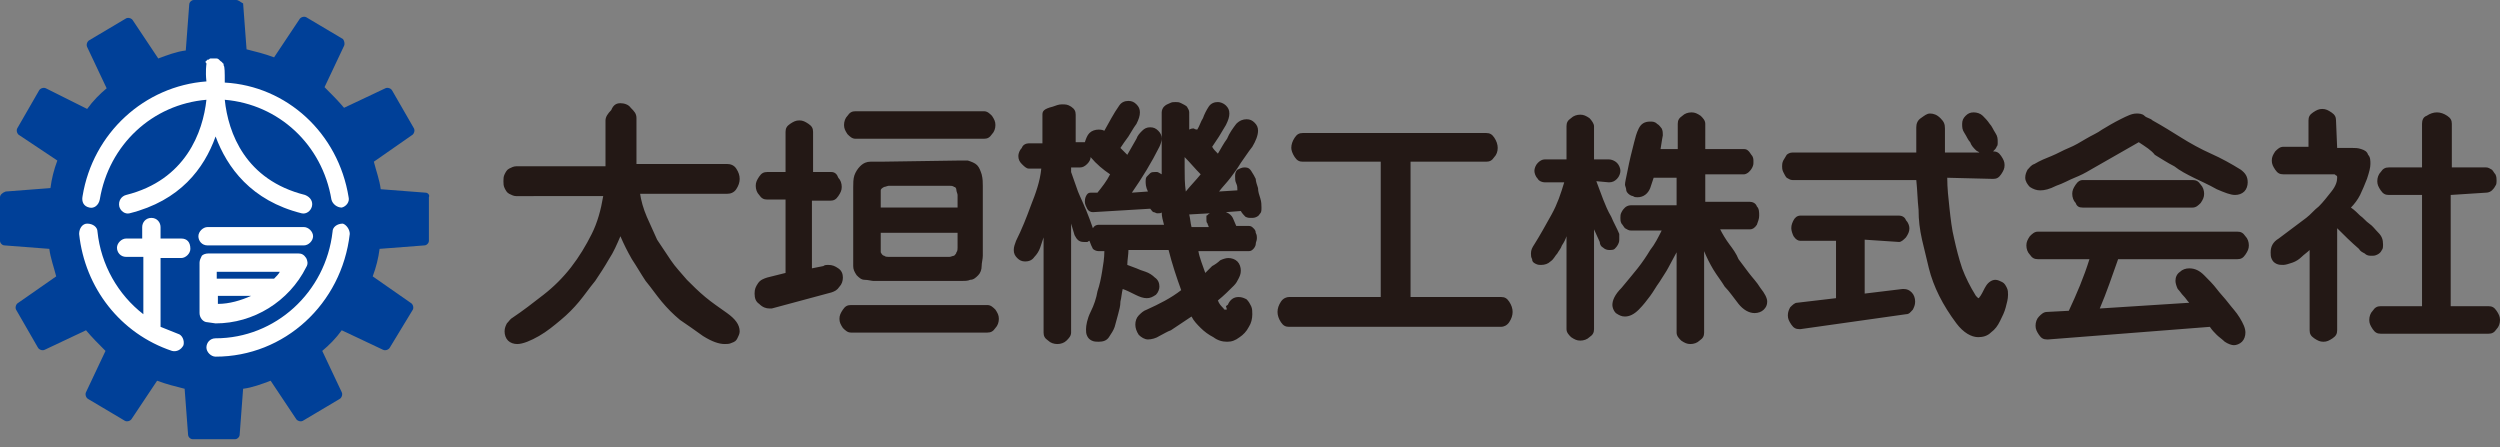
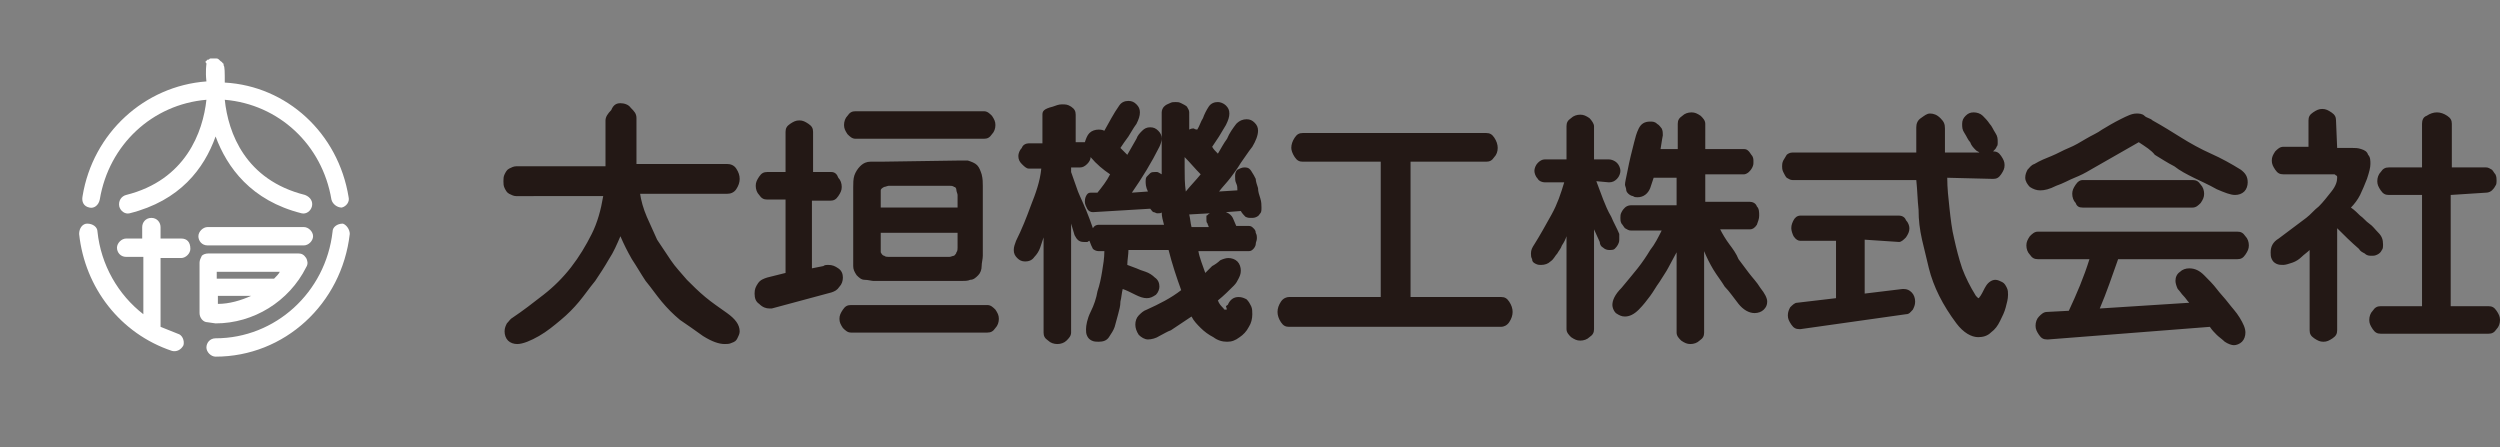
<svg xmlns="http://www.w3.org/2000/svg" version="1.1" x="0px" y="0px" viewBox="0 0 218 39" width="218" height="39" xml:space="preserve">
  <rect x="0" y="0" width="218" height="39" fill="#808080" stroke="none" />
  <style type="text/css">
	.st0{fill:#004098;}
	.st1{fill:#FFFFFF;}
	.st2{fill:#231815;}
</style>
-   <path id="Vector" class="st0" d="M37.1,16.8l-3.9-0.3c-0.1-0.8-0.4-1.6-0.6-2.4l3.3-2.3c0.2-0.1,0.3-0.4,0.2-0.6l-1.9-3.3  c-0.1-0.2-0.4-0.3-0.6-0.2l-3.6,1.7c-0.5-0.6-1.1-1.2-1.7-1.8l1.7-3.6c0.1-0.2,0-0.5-0.1-0.6l-3.2-1.9c-0.2-0.1-0.5,0-0.6,0.2  l-2.2,3.3c-0.8-0.3-1.6-0.5-2.4-0.7l-0.3-4C21,0.2,20.8,0,20.6,0h-3.7c-0.2,0-0.4,0.2-0.4,0.4l-0.3,4c-0.8,0.1-1.6,0.4-2.4,0.7  l-2.2-3.3c-0.1-0.2-0.4-0.3-0.6-0.2L7.8,3.5C7.6,3.6,7.5,3.9,7.6,4.1l1.7,3.6C8.7,8.2,8.1,8.8,7.6,9.5L4,7.7c-0.2-0.1-0.5,0-0.6,0.2  l-1.9,3.3c-0.1,0.2,0,0.5,0.2,0.6L5,14c-0.3,0.8-0.5,1.6-0.6,2.4l-3.9,0.3C0.2,16.8,0,17,0,17.2V21c0,0.2,0.2,0.4,0.4,0.4l3.9,0.3  c0.1,0.8,0.4,1.6,0.6,2.4l-3.3,2.3c-0.2,0.1-0.3,0.4-0.2,0.6l1.9,3.3c0.1,0.2,0.4,0.3,0.6,0.2l3.6-1.7c0.5,0.6,1.1,1.2,1.7,1.8  l-1.7,3.6c-0.1,0.2,0,0.5,0.2,0.6l3.2,1.9c0.2,0.1,0.5,0,0.6-0.2l2.2-3.3c0.8,0.3,1.6,0.5,2.4,0.7l0.3,4c0,0.2,0.2,0.4,0.4,0.4h3.7  c0.2,0,0.4-0.2,0.4-0.4l0.3-4c0.8-0.1,1.6-0.4,2.4-0.7l2.2,3.3c0.1,0.2,0.4,0.3,0.6,0.2l3.2-1.9c0.2-0.1,0.3-0.4,0.2-0.6l-1.7-3.6  c0.6-0.5,1.2-1.1,1.7-1.8l3.6,1.7c0.2,0.1,0.5,0,0.6-0.2L36,27c0.1-0.2,0-0.5-0.2-0.6l-3.3-2.3c0.3-0.8,0.5-1.6,0.6-2.4l3.9-0.3  c0.2,0,0.4-0.2,0.4-0.4v-3.8C37.5,17,37.3,16.8,37.1,16.8L37.1,16.8z" />
  <path class="st1" d="M30.5,20.4c-0.7,6.1-5.7,10.7-11.7,10.7c-0.4,0-0.8-0.4-0.8-0.8c0-0.4,0.3-0.8,0.8-0.8c5.2,0,9.6-4,10.2-9.3  c0-0.4,0.4-0.7,0.9-0.7C30.2,19.6,30.5,20,30.5,20.4z M7.8,18.1c0.4,0.1,0.8-0.2,0.9-0.7c0.8-4.8,4.6-8.3,9.3-8.7  c-0.3,2.8-1.8,7-7,8.3c-0.4,0.1-0.7,0.5-0.6,1c0.1,0.4,0.5,0.7,0.9,0.6c4.4-1.1,6.5-3.9,7.5-6.7c1,2.7,3.1,5.6,7.5,6.7  c0.4,0.1,0.8-0.2,0.9-0.6c0.1-0.4-0.1-0.8-0.6-1c-5.2-1.3-6.7-5.4-7-8.3c4.7,0.4,8.5,3.9,9.3,8.7c0.1,0.4,0.5,0.7,0.9,0.7  c0.4-0.1,0.7-0.5,0.6-0.9c-0.9-5.6-5.4-9.7-10.8-10c0-0.9,0-1.4-0.1-1.5c0,0,0,0,0,0c0-0.1,0-0.2-0.1-0.2c0,0,0,0,0,0  c0-0.1-0.1-0.1-0.2-0.2c0,0,0,0-0.1-0.1c0,0-0.1-0.1-0.2-0.1c0,0-0.1,0-0.1,0c0,0,0,0,0,0c0,0-0.1,0-0.1,0c0,0-0.1,0-0.1,0  c0,0,0,0-0.1,0c0,0-0.1,0-0.1,0c-0.1,0-0.1,0-0.2,0.1c0,0,0,0-0.1,0c-0.1,0.1-0.1,0.1-0.2,0.2c0,0,0,0,0,0C18,5.5,18,5.5,18,5.6  c0,0,0,0,0,0h0c0,0-0.1,0.6,0,1.5c-5.4,0.4-9.9,4.5-10.8,10h0C7.1,17.6,7.3,18,7.8,18.1z M18.1,28.1c-0.4,0-0.7-0.4-0.7-0.8l0-2.1  c0,0,0-0.1,0-0.1c0,0,0-0.1,0-0.1l0-2.1c0-0.2,0.1-0.4,0.2-0.6c0.1-0.1,0.3-0.2,0.6-0.2l0,0H26c0.3,0,0.5,0.1,0.7,0.4  c0.1,0.2,0.2,0.5,0,0.8c-1.5,3-4.6,4.9-7.9,4.9L18.1,28.1z M19,26.5c1,0,2-0.3,2.9-0.7H19C19,26.1,19,26.3,19,26.5z M18.9,23.7  c0,0.2,0,0.4,0,0.6h5c0,0,0,0,0,0c0.2-0.2,0.4-0.4,0.5-0.6H18.9z M26.5,19.8h-8.4c-0.4,0-0.8,0.4-0.8,0.8c0,0.4,0.3,0.8,0.8,0.8h8.4  c0.4,0,0.8-0.4,0.8-0.8C27.3,20.2,26.9,19.8,26.5,19.8z M15.8,20.8h-1.8v-1c0-0.4-0.3-0.8-0.8-0.8s-0.8,0.4-0.8,0.8v1H11  c-0.4,0-0.8,0.4-0.8,0.8c0,0.4,0.3,0.8,0.8,0.8h1.5v5c-2.2-1.7-3.7-4.3-4-7.2c0-0.4-0.4-0.7-0.9-0.7l0,0c-0.4,0-0.7,0.4-0.7,0.9  c0.5,4.7,3.6,8.7,8.1,10.2c0.4,0.1,0.8-0.1,1-0.5c0.1-0.4-0.1-0.9-0.5-1c-0.5-0.2-1-0.4-1.5-0.6v-6h1.8c0.4,0,0.8-0.4,0.8-0.8  C16.6,21.1,16.3,20.8,15.8,20.8z" />
  <path class="st2" d="M55.8,16.8c0.1,0.7,0.3,1.4,0.6,2.1s0.6,1.3,0.9,2c0.4,0.6,0.8,1.2,1.2,1.8c0.4,0.6,0.9,1.1,1.4,1.7  c0.5,0.5,1,1,1.6,1.5c0.6,0.5,1.2,0.9,1.9,1.4c0.7,0.5,1.1,1,1.1,1.6c0,0.2-0.1,0.4-0.2,0.6c-0.1,0.2-0.2,0.3-0.5,0.4  c-0.2,0.1-0.4,0.1-0.6,0.1c-0.5,0-1.1-0.2-1.9-0.7c-0.7-0.5-1.4-1-2-1.4c-0.6-0.5-1.1-1-1.6-1.6s-0.9-1.2-1.4-1.8  c-0.4-0.6-0.8-1.3-1.2-1.9c-0.4-0.7-0.7-1.3-1-2c-0.3,0.7-0.6,1.4-1,2c-0.4,0.7-0.8,1.3-1.2,1.9c-0.5,0.6-0.9,1.2-1.4,1.8  c-0.5,0.6-1,1.1-1.6,1.6c-0.6,0.5-1.2,1-1.9,1.4c-0.7,0.4-1.4,0.7-1.9,0.7c-0.3,0-0.6-0.1-0.8-0.3c-0.2-0.2-0.3-0.5-0.3-0.8  c0-0.3,0.1-0.5,0.2-0.7c0.2-0.2,0.3-0.4,0.5-0.5c0.9-0.6,1.8-1.3,2.7-2c0.9-0.7,1.7-1.5,2.4-2.4c0.7-0.9,1.3-1.9,1.8-2.9  c0.5-1,0.8-2.1,1-3.3H45c-0.2,0-0.4-0.1-0.6-0.2c-0.2-0.1-0.3-0.3-0.4-0.5c-0.1-0.2-0.1-0.4-0.1-0.6s0-0.4,0.1-0.6  c0.1-0.2,0.2-0.4,0.4-0.5c0.2-0.1,0.4-0.2,0.6-0.2h7.8v-4c0-0.3,0.2-0.6,0.5-0.9C53.5,9.1,53.8,9,54.1,9c0.3,0,0.7,0.1,0.9,0.4  c0.3,0.3,0.5,0.5,0.5,0.9v4h7.9c0.3,0,0.6,0.1,0.8,0.4c0.2,0.3,0.3,0.6,0.3,0.9s-0.1,0.6-0.3,0.9c-0.2,0.3-0.5,0.4-0.8,0.4H55.8  L55.8,16.8z M83.5,21.6c0,0.1,0,0.3-0.1,0.4c0,0.1-0.1,0.2-0.2,0.3c-0.1,0-0.3,0.1-0.4,0.1h-5.3c-0.1,0-0.3,0-0.4-0.1  c-0.1,0-0.2-0.1-0.3-0.3c0-0.1,0-0.3,0-0.4v-1.3h6.7L83.5,21.6L83.5,21.6z M85.8,12.1c0.3,0,0.5-0.1,0.7-0.4  c0.2-0.2,0.3-0.5,0.3-0.8c0-0.3-0.1-0.5-0.3-0.8c-0.2-0.2-0.4-0.4-0.7-0.4H74.6c-0.3,0-0.5,0.1-0.7,0.4c-0.2,0.2-0.3,0.5-0.3,0.8  c0,0.3,0.1,0.5,0.3,0.8c0.2,0.2,0.4,0.4,0.7,0.4H85.8z M76.8,17c0-0.1,0-0.3,0-0.4c0-0.1,0.1-0.2,0.3-0.3c0.1,0,0.3-0.1,0.4-0.1h5.3  c0.1,0,0.3,0,0.4,0.1c0.1,0,0.2,0.1,0.2,0.3c0,0.1,0.1,0.3,0.1,0.4v1.1h-6.7L76.8,17L76.8,17z M86.1,29c0.3,0,0.5-0.1,0.7-0.4  c0.2-0.2,0.3-0.5,0.3-0.8c0-0.3-0.1-0.5-0.3-0.8c-0.2-0.2-0.4-0.4-0.7-0.4H74.2c-0.3,0-0.5,0.1-0.7,0.4c-0.2,0.3-0.3,0.5-0.3,0.8  c0,0.3,0.1,0.5,0.3,0.8c0.2,0.2,0.4,0.4,0.7,0.4H86.1z M70.9,11.5c0-0.3-0.1-0.5-0.4-0.7c-0.3-0.2-0.5-0.3-0.8-0.3  c-0.3,0-0.5,0.1-0.8,0.3c-0.3,0.2-0.4,0.4-0.4,0.7V15h-1.6c-0.3,0-0.5,0.1-0.7,0.4c-0.2,0.3-0.3,0.5-0.3,0.8c0,0.3,0.1,0.6,0.3,0.8  c0.2,0.3,0.4,0.4,0.7,0.4h1.6v6.4l-1.6,0.4c-0.3,0.1-0.6,0.2-0.8,0.5c-0.2,0.3-0.3,0.5-0.3,0.9c0,0.4,0.1,0.7,0.4,0.9  c0.3,0.3,0.6,0.4,0.9,0.4c0.1,0,0.2,0,0.2,0l5.2-1.4c0.3-0.1,0.5-0.2,0.7-0.5c0.2-0.2,0.3-0.5,0.3-0.8c0-0.3-0.1-0.6-0.4-0.8  c-0.3-0.2-0.5-0.3-0.9-0.3c-0.1,0-0.3,0-0.4,0.1l-1,0.2v-5.9h1.6c0.3,0,0.5-0.1,0.7-0.4c0.2-0.3,0.3-0.5,0.3-0.8  c0-0.3-0.1-0.6-0.3-0.8C73,15.2,72.8,15,72.5,15h-1.6V11.5z M76.8,14.1c-0.3,0-0.6,0-0.9,0c-0.3,0-0.6,0.1-0.9,0.4  c-0.2,0.2-0.4,0.5-0.5,0.8c-0.1,0.3-0.1,0.7-0.1,1v6.1c0,0.3,0,0.6,0,0.8c0,0.3,0.1,0.5,0.3,0.8c0.2,0.2,0.4,0.4,0.7,0.4  c0.3,0,0.6,0.1,0.8,0.1c0.4,0,0.5,0,0.5,0h7.1c0.3,0,0.6,0,0.8-0.1c0.3,0,0.5-0.2,0.7-0.4c0.2-0.2,0.3-0.5,0.3-0.8  c0-0.3,0.1-0.6,0.1-0.9v-6.1c0-0.3,0-0.6-0.1-1c-0.1-0.3-0.2-0.6-0.4-0.8c-0.2-0.2-0.5-0.3-0.8-0.4c-0.3,0-0.6,0-0.9,0L76.8,14.1  L76.8,14.1z M96.8,15.2c-0.3,0.6-0.7,1.1-1.1,1.6l-0.6,0c-0.2,0-0.3,0.1-0.4,0.3c-0.1,0.2-0.1,0.4-0.1,0.5c0,0.2,0.1,0.4,0.2,0.6  c0.1,0.2,0.3,0.3,0.5,0.3l5-0.3c0.1,0.1,0.2,0.3,0.3,0.3s0.2,0.1,0.3,0.1c0.2,0,0.4,0,0.4-0.1c0,0.4,0.1,0.7,0.2,1.1h-5.7  c-0.2,0-0.4,0.1-0.5,0.3c-0.2-0.6-0.4-1.1-0.6-1.6c-0.2-0.5-0.5-1.1-0.7-1.6c-0.2-0.6-0.4-1.1-0.6-1.7v-0.4h0.8  c0.2,0,0.4-0.1,0.6-0.3c0.2-0.2,0.3-0.4,0.3-0.6C95.6,14.3,96.2,14.8,96.8,15.2L96.8,15.2z M89.9,17.9C89.5,19,89.1,20,88.6,21  c-0.1,0.3-0.2,0.5-0.2,0.8c0,0.3,0.1,0.5,0.3,0.7c0.2,0.2,0.4,0.3,0.7,0.3c0.3,0,0.6-0.1,0.8-0.4c0.2-0.2,0.4-0.5,0.5-0.8  c0.1-0.3,0.2-0.6,0.3-0.9V29c0,0.3,0.1,0.5,0.4,0.7c0.2,0.2,0.5,0.3,0.8,0.3s0.6-0.1,0.8-0.3c0.2-0.2,0.4-0.4,0.4-0.7v-9.5  c0.1,0.3,0.2,0.7,0.3,1c0.2,0.4,0.4,0.6,0.8,0.6c0.1,0,0.2,0,0.3,0c0.1,0,0.1-0.1,0.2-0.1c0.1,0.3,0.2,0.5,0.3,0.7  c0.1,0.1,0.3,0.2,0.5,0.2h0.5c0,0.6-0.1,1.2-0.2,1.8c-0.1,0.6-0.2,1.1-0.4,1.7c-0.1,0.6-0.3,1.2-0.6,1.8s-0.4,1.2-0.4,1.5  c0,0.2,0,0.4,0.1,0.6c0.1,0.2,0.2,0.3,0.4,0.4c0.2,0.1,0.4,0.1,0.6,0.1c0.4,0,0.7-0.1,0.9-0.4c0.2-0.3,0.4-0.6,0.5-0.9  c0.1-0.4,0.2-0.7,0.3-1.1c0.1-0.4,0.2-0.7,0.2-1.1c0.1-0.4,0.1-0.7,0.2-1.1c0.3,0.1,0.7,0.3,1.1,0.5c0.4,0.2,0.7,0.3,1,0.3  c0.3,0,0.5-0.1,0.8-0.3c0.2-0.2,0.3-0.5,0.3-0.7c0-0.3-0.1-0.6-0.4-0.8c-0.2-0.2-0.5-0.4-0.8-0.5c-0.3-0.1-0.6-0.2-0.8-0.3  c-0.3-0.1-0.5-0.2-0.8-0.3c0-0.4,0.1-0.9,0.1-1.3h3.5c0.3,1.2,0.7,2.4,1.1,3.5c-0.9,0.7-1.9,1.2-3,1.7c-0.3,0.1-0.5,0.3-0.7,0.5  c-0.2,0.2-0.3,0.5-0.3,0.8c0,0.3,0.1,0.6,0.3,0.9c0.2,0.2,0.5,0.4,0.8,0.4c0.3,0,0.7-0.1,1-0.3c0.4-0.2,0.7-0.4,1-0.5  c0.3-0.2,0.6-0.4,0.9-0.6c0.3-0.2,0.6-0.4,0.9-0.6c0.2,0.4,0.5,0.7,0.8,1c0.3,0.3,0.7,0.6,1.1,0.8c0.4,0.3,0.8,0.4,1.2,0.4  c0.4,0,0.7-0.1,1.1-0.4c0.3-0.2,0.6-0.5,0.8-0.9c0.2-0.3,0.3-0.7,0.3-1.1c0-0.2,0-0.5-0.1-0.7c-0.1-0.2-0.2-0.4-0.4-0.6  c-0.2-0.1-0.4-0.2-0.7-0.2c-0.4,0-0.7,0.2-0.9,0.6c0,0.1-0.1,0.1-0.2,0.2C107,27,107,27,106.9,27c-0.1,0-0.2,0-0.2-0.1  c-0.2-0.2-0.4-0.4-0.5-0.7c0.5-0.4,1-0.9,1.4-1.3c0.2-0.2,0.3-0.4,0.4-0.6c0.1-0.2,0.2-0.4,0.2-0.7c0-0.3-0.1-0.6-0.3-0.8  c-0.2-0.2-0.5-0.3-0.8-0.3c-0.2,0-0.5,0.1-0.7,0.2c-0.2,0.2-0.5,0.4-0.7,0.5c-0.2,0.2-0.4,0.4-0.6,0.6c-0.2-0.6-0.5-1.3-0.6-1.9h4.4  c0.2,0,0.3-0.1,0.4-0.2c0.1-0.1,0.2-0.3,0.2-0.4c0-0.2,0.1-0.3,0.1-0.5c0-0.2,0-0.3-0.1-0.5c0-0.2-0.1-0.3-0.2-0.4  c-0.1-0.1-0.2-0.2-0.4-0.2h-1.1c-0.1-0.2-0.2-0.5-0.3-0.7c-0.1-0.2-0.3-0.4-0.6-0.5l1.3-0.1c0.1,0.2,0.3,0.4,0.4,0.5  c0.2,0.1,0.3,0.1,0.5,0.1c0.2,0,0.3,0,0.5-0.1c0.2-0.1,0.2-0.2,0.3-0.3c0.1-0.1,0.1-0.3,0.1-0.5c0-0.2,0-0.5-0.1-0.8  s-0.2-0.6-0.2-0.9c-0.1-0.3-0.2-0.6-0.2-0.8c-0.1-0.2-0.2-0.4-0.4-0.7s-0.4-0.3-0.6-0.3c-0.2,0-0.4,0.1-0.6,0.2  c-0.2,0.2-0.2,0.4-0.2,0.6c0,0.2,0,0.4,0.1,0.6c0.1,0.2,0.1,0.4,0.1,0.6l-1.6,0.1c0.3-0.4,0.7-0.8,1-1.2c0.3-0.4,0.6-0.8,0.9-1.3  c0.3-0.4,0.6-0.9,1-1.4c0.3-0.5,0.5-1,0.5-1.4c0-0.3-0.1-0.5-0.3-0.7c-0.2-0.2-0.4-0.3-0.7-0.3c-0.3,0-0.6,0.1-0.9,0.4  c-0.3,0.4-0.6,0.8-0.8,1.3c-0.3,0.4-0.5,0.8-0.8,1.3c-0.2-0.2-0.4-0.4-0.5-0.6c0.2-0.3,0.4-0.6,0.6-0.9c0.2-0.3,0.4-0.7,0.6-1  c0.2-0.4,0.3-0.7,0.3-1c0-0.3-0.1-0.5-0.3-0.7c-0.2-0.2-0.5-0.3-0.7-0.3c-0.3,0-0.6,0.1-0.8,0.4c-0.2,0.3-0.4,0.7-0.5,1  c-0.2,0.3-0.3,0.7-0.5,1c-0.2,0-0.3-0.1-0.3-0.1c-0.1,0-0.2,0-0.4,0.1V9.8c0-0.2-0.1-0.3-0.2-0.5c-0.1-0.1-0.3-0.2-0.5-0.3  c-0.2-0.1-0.3-0.1-0.5-0.1c-0.2,0-0.3,0-0.5,0.1c-0.2,0.1-0.3,0.1-0.5,0.3c-0.1,0.1-0.2,0.3-0.2,0.5v5.4c-0.2-0.1-0.3-0.2-0.4-0.2  c-0.1,0-0.1,0-0.2,0c-0.1,0-0.3,0-0.4,0.1c-0.1,0.1-0.2,0.2-0.3,0.3c-0.1,0.1-0.1,0.3-0.1,0.4c0,0.2,0,0.5,0.2,0.9l-1.4,0.1  c0.9-1.3,1.7-2.6,2.4-4c0.1-0.2,0.2-0.5,0.2-0.7c0-0.3-0.1-0.5-0.3-0.7c-0.2-0.2-0.4-0.3-0.7-0.3c-0.3,0-0.5,0.1-0.7,0.3  c-0.2,0.2-0.4,0.4-0.5,0.7c-0.1,0.2-0.3,0.5-0.4,0.7c-0.1,0.2-0.3,0.5-0.4,0.7c-0.2-0.2-0.4-0.4-0.6-0.6c0.2-0.3,0.4-0.6,0.7-1  c0.2-0.3,0.4-0.7,0.7-1.1c0.2-0.4,0.3-0.7,0.3-1c0-0.3-0.1-0.5-0.3-0.7c-0.2-0.2-0.4-0.3-0.7-0.3c-0.3,0-0.6,0.1-0.8,0.4  c-0.5,0.7-0.9,1.5-1.3,2.2c-0.2-0.1-0.4-0.1-0.5-0.1c-0.3,0-0.6,0.1-0.8,0.3c-0.2,0.2-0.3,0.5-0.4,0.8h-0.8V10  c0-0.3-0.1-0.5-0.4-0.7c-0.3-0.2-0.5-0.2-0.8-0.2c-0.3,0-0.5,0.1-0.8,0.2C91,9.5,90.9,9.7,90.9,10v2.5h-1.2c-0.2,0-0.5,0.1-0.6,0.4  c-0.2,0.2-0.3,0.5-0.3,0.7c0,0.3,0.1,0.5,0.3,0.7c0.2,0.2,0.4,0.4,0.6,0.4h1.1C90.7,15.8,90.3,16.9,89.9,17.9L89.9,17.9z   M103.4,16.7c-0.1-0.7-0.1-1.4-0.1-2.1v-0.9c0.5,0.5,0.9,1,1.4,1.5C104.3,15.7,103.8,16.2,103.4,16.7z M105.2,18.8  c0,0.1,0,0.2,0,0.3c0,0.2,0,0.3,0.1,0.4c0,0.1,0.1,0.2,0.1,0.3h-1.5c-0.1-0.4-0.1-0.7-0.2-1.1l1.8-0.1  C105.3,18.7,105.3,18.8,105.2,18.8z M123,14.1v11.8h7.9c0.3,0,0.5,0.1,0.7,0.4c0.2,0.3,0.3,0.6,0.3,0.9c0,0.3-0.1,0.6-0.3,0.9  c-0.2,0.3-0.5,0.4-0.7,0.4h-18.5c-0.3,0-0.5-0.1-0.7-0.4c-0.2-0.3-0.3-0.6-0.3-0.9c0-0.3,0.1-0.6,0.3-0.9c0.2-0.3,0.5-0.4,0.7-0.4h8  V14.1h-6.8c-0.3,0-0.5-0.1-0.7-0.4c-0.2-0.3-0.3-0.6-0.3-0.8c0-0.3,0.1-0.6,0.3-0.9c0.2-0.3,0.4-0.4,0.7-0.4h16  c0.3,0,0.5,0.1,0.7,0.4c0.2,0.3,0.3,0.6,0.3,0.9c0,0.3-0.1,0.6-0.3,0.8c-0.2,0.3-0.4,0.4-0.7,0.4H123L123,14.1z M144.8,13h1.5v-2.2  c0-0.3,0.1-0.5,0.4-0.7c0.2-0.2,0.5-0.3,0.8-0.3s0.5,0.1,0.8,0.3c0.2,0.2,0.4,0.4,0.4,0.7V13h3.4c0.2,0,0.3,0.1,0.4,0.2  c0.1,0.1,0.2,0.3,0.3,0.4c0.1,0.2,0.1,0.3,0.1,0.5c0,0.2,0,0.3-0.1,0.5c-0.1,0.2-0.2,0.3-0.3,0.4c-0.1,0.1-0.3,0.2-0.4,0.2h-3.4v2.4  h3.9c0.2,0,0.5,0.1,0.6,0.4c0.2,0.2,0.2,0.5,0.2,0.8s-0.1,0.5-0.2,0.8c-0.2,0.3-0.4,0.4-0.6,0.4h-2.6c0.2,0.4,0.5,0.9,0.8,1.3  c0.3,0.4,0.6,0.8,0.8,1.3c0.3,0.4,0.6,0.8,0.9,1.2c0.3,0.4,0.7,0.8,1,1.3c0.4,0.5,0.6,0.9,0.6,1.2c0,0.3-0.1,0.5-0.3,0.7  c-0.2,0.2-0.5,0.3-0.8,0.3c-0.5,0-1-0.3-1.4-0.8c-0.4-0.5-0.8-1.1-1.2-1.5c-0.3-0.5-0.7-1-1-1.5c-0.3-0.5-0.6-1.1-0.8-1.6v7.1  c0,0.3-0.1,0.5-0.4,0.7c-0.2,0.2-0.5,0.3-0.8,0.3c-0.3,0-0.5-0.1-0.8-0.3c-0.2-0.2-0.4-0.4-0.4-0.7v-7c-0.2,0.4-0.5,0.9-0.7,1.3  c-0.2,0.4-0.5,0.8-0.8,1.3c-0.3,0.4-0.5,0.8-0.8,1.2c-0.3,0.4-0.6,0.8-1,1.2c-0.4,0.4-0.8,0.6-1.2,0.6c-0.3,0-0.5-0.1-0.8-0.3  c-0.2-0.2-0.3-0.5-0.3-0.7c0-0.4,0.2-0.9,0.8-1.5c0.5-0.6,1-1.2,1.4-1.7c0.4-0.5,0.8-1.1,1.1-1.6c0.4-0.5,0.7-1.1,1-1.7h-2.7  c-0.2,0-0.3-0.1-0.5-0.2c-0.1-0.1-0.2-0.3-0.3-0.4c-0.1-0.2-0.1-0.3-0.1-0.5c0-0.2,0-0.3,0.1-0.5c0.1-0.2,0.2-0.3,0.3-0.4  c0.1-0.1,0.3-0.2,0.5-0.2h4v-2.4h-2c-0.1,0.3-0.2,0.6-0.3,0.9c-0.2,0.5-0.6,0.8-1.1,0.8c-0.1,0-0.3,0-0.4-0.1  c-0.1,0-0.3-0.1-0.4-0.2c-0.1-0.1-0.2-0.2-0.2-0.4c0-0.1-0.1-0.3-0.1-0.4c0-0.2,0.1-0.6,0.2-1.1c0.1-0.5,0.2-1,0.3-1.4  c0.1-0.4,0.2-0.8,0.3-1.2c0.1-0.4,0.2-0.8,0.4-1.2c0.2-0.4,0.5-0.6,1-0.6c0.2,0,0.4,0,0.6,0.2c0.2,0.1,0.3,0.3,0.4,0.4  c0.1,0.2,0.1,0.4,0.1,0.6C145,11.8,144.9,12.3,144.8,13L144.8,13z M139.2,15.8c0.2,0.5,0.4,1.1,0.6,1.6c0.2,0.5,0.4,1,0.7,1.5  c0.2,0.5,0.5,1,0.7,1.5c0,0.1,0,0.3,0,0.4c0,0.2,0,0.3-0.1,0.5c-0.1,0.2-0.2,0.3-0.3,0.4c-0.1,0.1-0.3,0.1-0.5,0.1  c-0.2,0-0.4-0.1-0.5-0.2c-0.2-0.1-0.3-0.3-0.3-0.5c-0.2-0.4-0.3-0.7-0.5-1.1v8.7c0,0.3-0.1,0.5-0.4,0.7c-0.2,0.2-0.5,0.3-0.8,0.3  c-0.3,0-0.5-0.1-0.8-0.3c-0.2-0.2-0.4-0.4-0.4-0.7v-8.1c-0.1,0.3-0.2,0.5-0.4,0.8c-0.1,0.3-0.3,0.5-0.4,0.7  c-0.2,0.2-0.3,0.5-0.6,0.7c-0.2,0.2-0.5,0.3-0.8,0.3c-0.2,0-0.3,0-0.5-0.1c-0.2-0.1-0.3-0.2-0.3-0.4c-0.1-0.2-0.1-0.3-0.1-0.5  c0-0.3,0.1-0.5,0.3-0.8c0.5-0.8,1-1.7,1.5-2.6c0.5-0.9,0.8-1.8,1.1-2.8h-1.7c-0.2,0-0.5-0.1-0.6-0.3c-0.2-0.2-0.3-0.5-0.3-0.7  c0-0.2,0.1-0.5,0.3-0.7c0.2-0.2,0.4-0.3,0.6-0.3h1.9v-2.9c0-0.3,0.1-0.5,0.4-0.7c0.2-0.2,0.5-0.3,0.8-0.3c0.3,0,0.5,0.1,0.8,0.3  c0.2,0.2,0.4,0.5,0.4,0.7v2.9h1.3c0.2,0,0.5,0.1,0.7,0.3c0.2,0.2,0.3,0.5,0.3,0.7s-0.1,0.5-0.3,0.7c-0.2,0.2-0.4,0.3-0.7,0.3  L139.2,15.8L139.2,15.8z M169.8,15.5c0,0.9,0.1,1.8,0.2,2.7c0.1,0.9,0.2,1.8,0.4,2.6c0.2,0.9,0.4,1.7,0.7,2.6  c0.3,0.8,0.7,1.6,1.2,2.4c0.1,0.1,0.2,0.2,0.2,0.2c0.1,0,0.1-0.1,0.2-0.2c0.2-0.3,0.3-0.6,0.5-0.9c0.2-0.3,0.5-0.5,0.8-0.5  c0.2,0,0.4,0.1,0.6,0.2c0.2,0.1,0.3,0.3,0.4,0.5c0.1,0.2,0.1,0.4,0.1,0.6c0,0.4-0.1,0.7-0.2,1.1c-0.1,0.4-0.3,0.8-0.5,1.2  c-0.2,0.4-0.4,0.7-0.8,1c-0.3,0.3-0.7,0.4-1.1,0.4c-0.6,0-1.3-0.4-1.9-1.2c-0.6-0.8-1.1-1.6-1.5-2.4c-0.4-0.8-0.7-1.6-0.9-2.4  c-0.2-0.8-0.4-1.7-0.6-2.5c-0.2-0.9-0.3-1.7-0.3-2.6c-0.1-0.9-0.1-1.7-0.2-2.6h-10.8c-0.2,0-0.3-0.1-0.5-0.2  c-0.1-0.1-0.2-0.3-0.3-0.5c-0.1-0.2-0.1-0.4-0.1-0.5s0-0.3,0.1-0.5c0.1-0.2,0.2-0.3,0.3-0.5c0.1-0.1,0.3-0.2,0.5-0.2h10.8v-2.2  c0-0.3,0.1-0.6,0.4-0.8c0.3-0.2,0.5-0.4,0.8-0.4c0.3,0,0.6,0.1,0.9,0.4c0.3,0.3,0.4,0.5,0.4,0.9v2.1h3c-0.1-0.1-0.2-0.1-0.3-0.2  c-0.2-0.2-0.4-0.4-0.5-0.7c-0.2-0.2-0.3-0.5-0.5-0.8c-0.2-0.3-0.2-0.5-0.2-0.8c0-0.3,0.1-0.5,0.3-0.7c0.2-0.2,0.4-0.3,0.7-0.3  c0.3,0,0.6,0.1,0.8,0.3c0.2,0.2,0.4,0.4,0.6,0.7c0.2,0.2,0.3,0.5,0.5,0.8c0.2,0.3,0.2,0.5,0.2,0.8c0,0.2,0,0.3-0.1,0.4  c0,0.1-0.2,0.3-0.3,0.4h0c0.3,0,0.5,0.1,0.7,0.4c0.2,0.3,0.3,0.5,0.3,0.8c0,0.3-0.1,0.5-0.3,0.8s-0.4,0.4-0.7,0.4L169.8,15.5  L169.8,15.5z M162.6,20.9v4.7l3.3-0.4h0.1c0.3,0,0.5,0.1,0.7,0.3c0.2,0.2,0.3,0.5,0.3,0.8c0,0.3-0.1,0.5-0.2,0.7  c-0.2,0.2-0.3,0.4-0.6,0.4l-9.2,1.3c0,0-0.1,0-0.1,0c-0.3,0-0.5-0.1-0.7-0.4c-0.2-0.3-0.3-0.5-0.3-0.8c0-0.3,0.1-0.5,0.2-0.7  c0.2-0.2,0.4-0.4,0.6-0.4l3.4-0.4v-5H157c-0.2,0-0.4-0.1-0.6-0.4c-0.1-0.2-0.2-0.5-0.2-0.7c0-0.3,0.1-0.5,0.2-0.7  c0.1-0.2,0.3-0.4,0.6-0.4h8.6c0.2,0,0.5,0.1,0.6,0.4c0.2,0.2,0.3,0.5,0.3,0.7c0,0.3-0.1,0.5-0.3,0.8c-0.2,0.2-0.4,0.4-0.6,0.4  L162.6,20.9L162.6,20.9z M186.5,12.4c-0.5,0.3-0.9,0.5-1.4,0.8c-0.5,0.3-0.9,0.5-1.4,0.8c-0.5,0.3-0.9,0.5-1.4,0.8  c-0.5,0.3-0.9,0.5-1.4,0.7c-0.5,0.2-1,0.5-1.6,0.7c-0.6,0.3-1,0.4-1.4,0.4c-0.3,0-0.6-0.1-0.9-0.3c-0.2-0.2-0.4-0.5-0.4-0.8  c0-0.3,0.1-0.5,0.2-0.7c0.2-0.2,0.3-0.4,0.6-0.5c0.5-0.3,1-0.5,1.5-0.7c0.5-0.2,1-0.5,1.5-0.7c0.5-0.2,1-0.5,1.5-0.8  c0.5-0.3,1-0.5,1.4-0.8c0.5-0.3,1-0.6,1.6-0.9c0.6-0.3,1-0.5,1.4-0.5c0.2,0,0.5,0,0.7,0.2s0.5,0.2,0.7,0.4c0.9,0.5,1.7,1,2.5,1.5  c0.8,0.5,1.7,1,2.6,1.4s1.8,0.9,2.6,1.4c0.4,0.3,0.6,0.6,0.6,1.1c0,0.3-0.1,0.6-0.3,0.8c-0.2,0.2-0.5,0.3-0.8,0.3  c-0.4,0-0.9-0.2-1.6-0.5c-0.7-0.4-1.4-0.7-2-1c-0.6-0.3-1.2-0.6-1.7-1c-0.6-0.3-1.2-0.7-1.7-1C187.6,13.1,187.1,12.8,186.5,12.4  L186.5,12.4z M186.4,18.1h-4.8c-0.3,0-0.5-0.1-0.6-0.4c-0.2-0.2-0.3-0.5-0.3-0.8c0-0.3,0.1-0.5,0.3-0.8c0.2-0.3,0.4-0.4,0.6-0.4h9.6  c0.3,0,0.5,0.1,0.7,0.4c0.2,0.2,0.3,0.5,0.3,0.8c0,0.3-0.1,0.5-0.3,0.8c-0.2,0.2-0.4,0.4-0.7,0.4H186.4L186.4,18.1z M184.7,22.6  c-0.5,1.4-1,2.9-1.6,4.3l7.8-0.5c-0.2-0.2-0.3-0.4-0.5-0.6c-0.2-0.2-0.3-0.4-0.5-0.6c-0.1-0.2-0.2-0.5-0.2-0.7  c0-0.3,0.1-0.6,0.4-0.8c0.2-0.2,0.5-0.3,0.8-0.3c0.5,0,0.9,0.2,1.3,0.6c0.4,0.4,0.8,0.8,1.1,1.2c0.3,0.4,0.7,0.8,1,1.2  c0.3,0.4,0.7,0.8,1,1.3c0.3,0.5,0.5,0.9,0.5,1.3c0,0.3-0.1,0.6-0.3,0.8c-0.2,0.2-0.5,0.3-0.7,0.3s-0.5-0.1-0.8-0.3  c-0.2-0.2-0.5-0.4-0.7-0.6c-0.2-0.2-0.4-0.4-0.6-0.7l-14.1,1.1h-0.1c-0.3,0-0.5-0.1-0.7-0.4c-0.2-0.3-0.3-0.5-0.3-0.8  c0-0.3,0.1-0.6,0.3-0.8c0.2-0.2,0.4-0.4,0.7-0.4l1.9-0.1c0.7-1.5,1.3-2.9,1.8-4.5h-4.5c-0.3,0-0.5-0.1-0.7-0.4  c-0.2-0.2-0.3-0.5-0.3-0.8c0-0.3,0.1-0.5,0.3-0.8c0.2-0.2,0.4-0.4,0.7-0.4h17.4c0.3,0,0.5,0.1,0.7,0.4c0.2,0.2,0.3,0.5,0.3,0.8  c0,0.3-0.1,0.5-0.3,0.8c-0.2,0.3-0.4,0.4-0.7,0.4L184.7,22.6L184.7,22.6z M203.8,12.9h1.3c0.3,0,0.5,0,0.8,0.1  c0.3,0.1,0.5,0.2,0.6,0.5c0.2,0.2,0.2,0.5,0.2,0.8c0,0.3-0.1,0.7-0.3,1.3c-0.2,0.5-0.4,1-0.6,1.4c-0.2,0.4-0.5,0.8-0.8,1.1  c0.3,0.2,0.6,0.5,0.8,0.7c0.3,0.2,0.5,0.5,0.8,0.7c0.3,0.2,0.5,0.5,0.8,0.8c0.3,0.3,0.4,0.6,0.4,1c0,0.2,0,0.4-0.1,0.5  c-0.1,0.2-0.2,0.3-0.4,0.4c-0.2,0.1-0.3,0.1-0.5,0.1c-0.2,0-0.4,0-0.6-0.2c-0.2-0.1-0.4-0.2-0.5-0.4c-0.7-0.6-1.3-1.2-1.9-1.8v8.9  c0,0.3-0.1,0.5-0.4,0.7c-0.3,0.2-0.5,0.3-0.8,0.3s-0.5-0.1-0.8-0.3c-0.3-0.2-0.4-0.4-0.4-0.7v-7c-0.2,0.2-0.5,0.4-0.7,0.6  c-0.2,0.2-0.5,0.4-0.8,0.5c-0.3,0.1-0.6,0.2-0.8,0.2c-0.2,0-0.4,0-0.6-0.1c-0.2-0.1-0.3-0.2-0.4-0.4c-0.1-0.2-0.1-0.4-0.1-0.6  c0-0.5,0.2-0.9,0.7-1.2c0.4-0.3,0.8-0.6,1.2-0.9c0.4-0.3,0.8-0.6,1.2-0.9c0.4-0.3,0.7-0.7,1.1-1c0.4-0.4,0.7-0.8,1.1-1.3  c0.4-0.5,0.5-0.9,0.5-1.2c0-0.1,0-0.2-0.1-0.2c-0.1-0.1-0.1-0.1-0.2-0.1h-4.4c-0.3,0-0.5-0.1-0.7-0.4c-0.2-0.3-0.3-0.5-0.3-0.8  s0.1-0.5,0.3-0.8c0.2-0.2,0.4-0.4,0.7-0.4h2.2v-2.3c0-0.3,0.1-0.5,0.4-0.7c0.3-0.2,0.5-0.3,0.8-0.3c0.3,0,0.5,0.1,0.8,0.3  c0.3,0.2,0.4,0.4,0.4,0.7L203.8,12.9L203.8,12.9z M213.7,17v9.7h3.3c0.3,0,0.5,0.1,0.7,0.4c0.2,0.3,0.3,0.5,0.3,0.8  c0,0.3-0.1,0.6-0.3,0.8c-0.2,0.3-0.4,0.4-0.7,0.4h-9.4c-0.3,0-0.5-0.1-0.7-0.4c-0.2-0.3-0.3-0.5-0.3-0.8c0-0.3,0.1-0.6,0.3-0.8  c0.2-0.3,0.4-0.4,0.7-0.4h3.6V17h-2.9c-0.3,0-0.5-0.1-0.7-0.4c-0.2-0.3-0.3-0.5-0.3-0.8c0-0.3,0.1-0.6,0.3-0.8  c0.2-0.3,0.4-0.4,0.7-0.4h2.9v-3.8c0-0.3,0.1-0.6,0.4-0.7c0.3-0.2,0.6-0.3,0.9-0.3c0.3,0,0.6,0.1,0.9,0.3c0.3,0.2,0.4,0.4,0.4,0.7  v3.8h3c0.2,0,0.3,0.1,0.5,0.2c0.1,0.1,0.2,0.3,0.3,0.4c0.1,0.2,0.1,0.4,0.1,0.5c0,0.2,0,0.4-0.1,0.5c-0.1,0.2-0.2,0.3-0.3,0.4  c-0.1,0.1-0.3,0.2-0.5,0.2L213.7,17L213.7,17z" />
</svg>